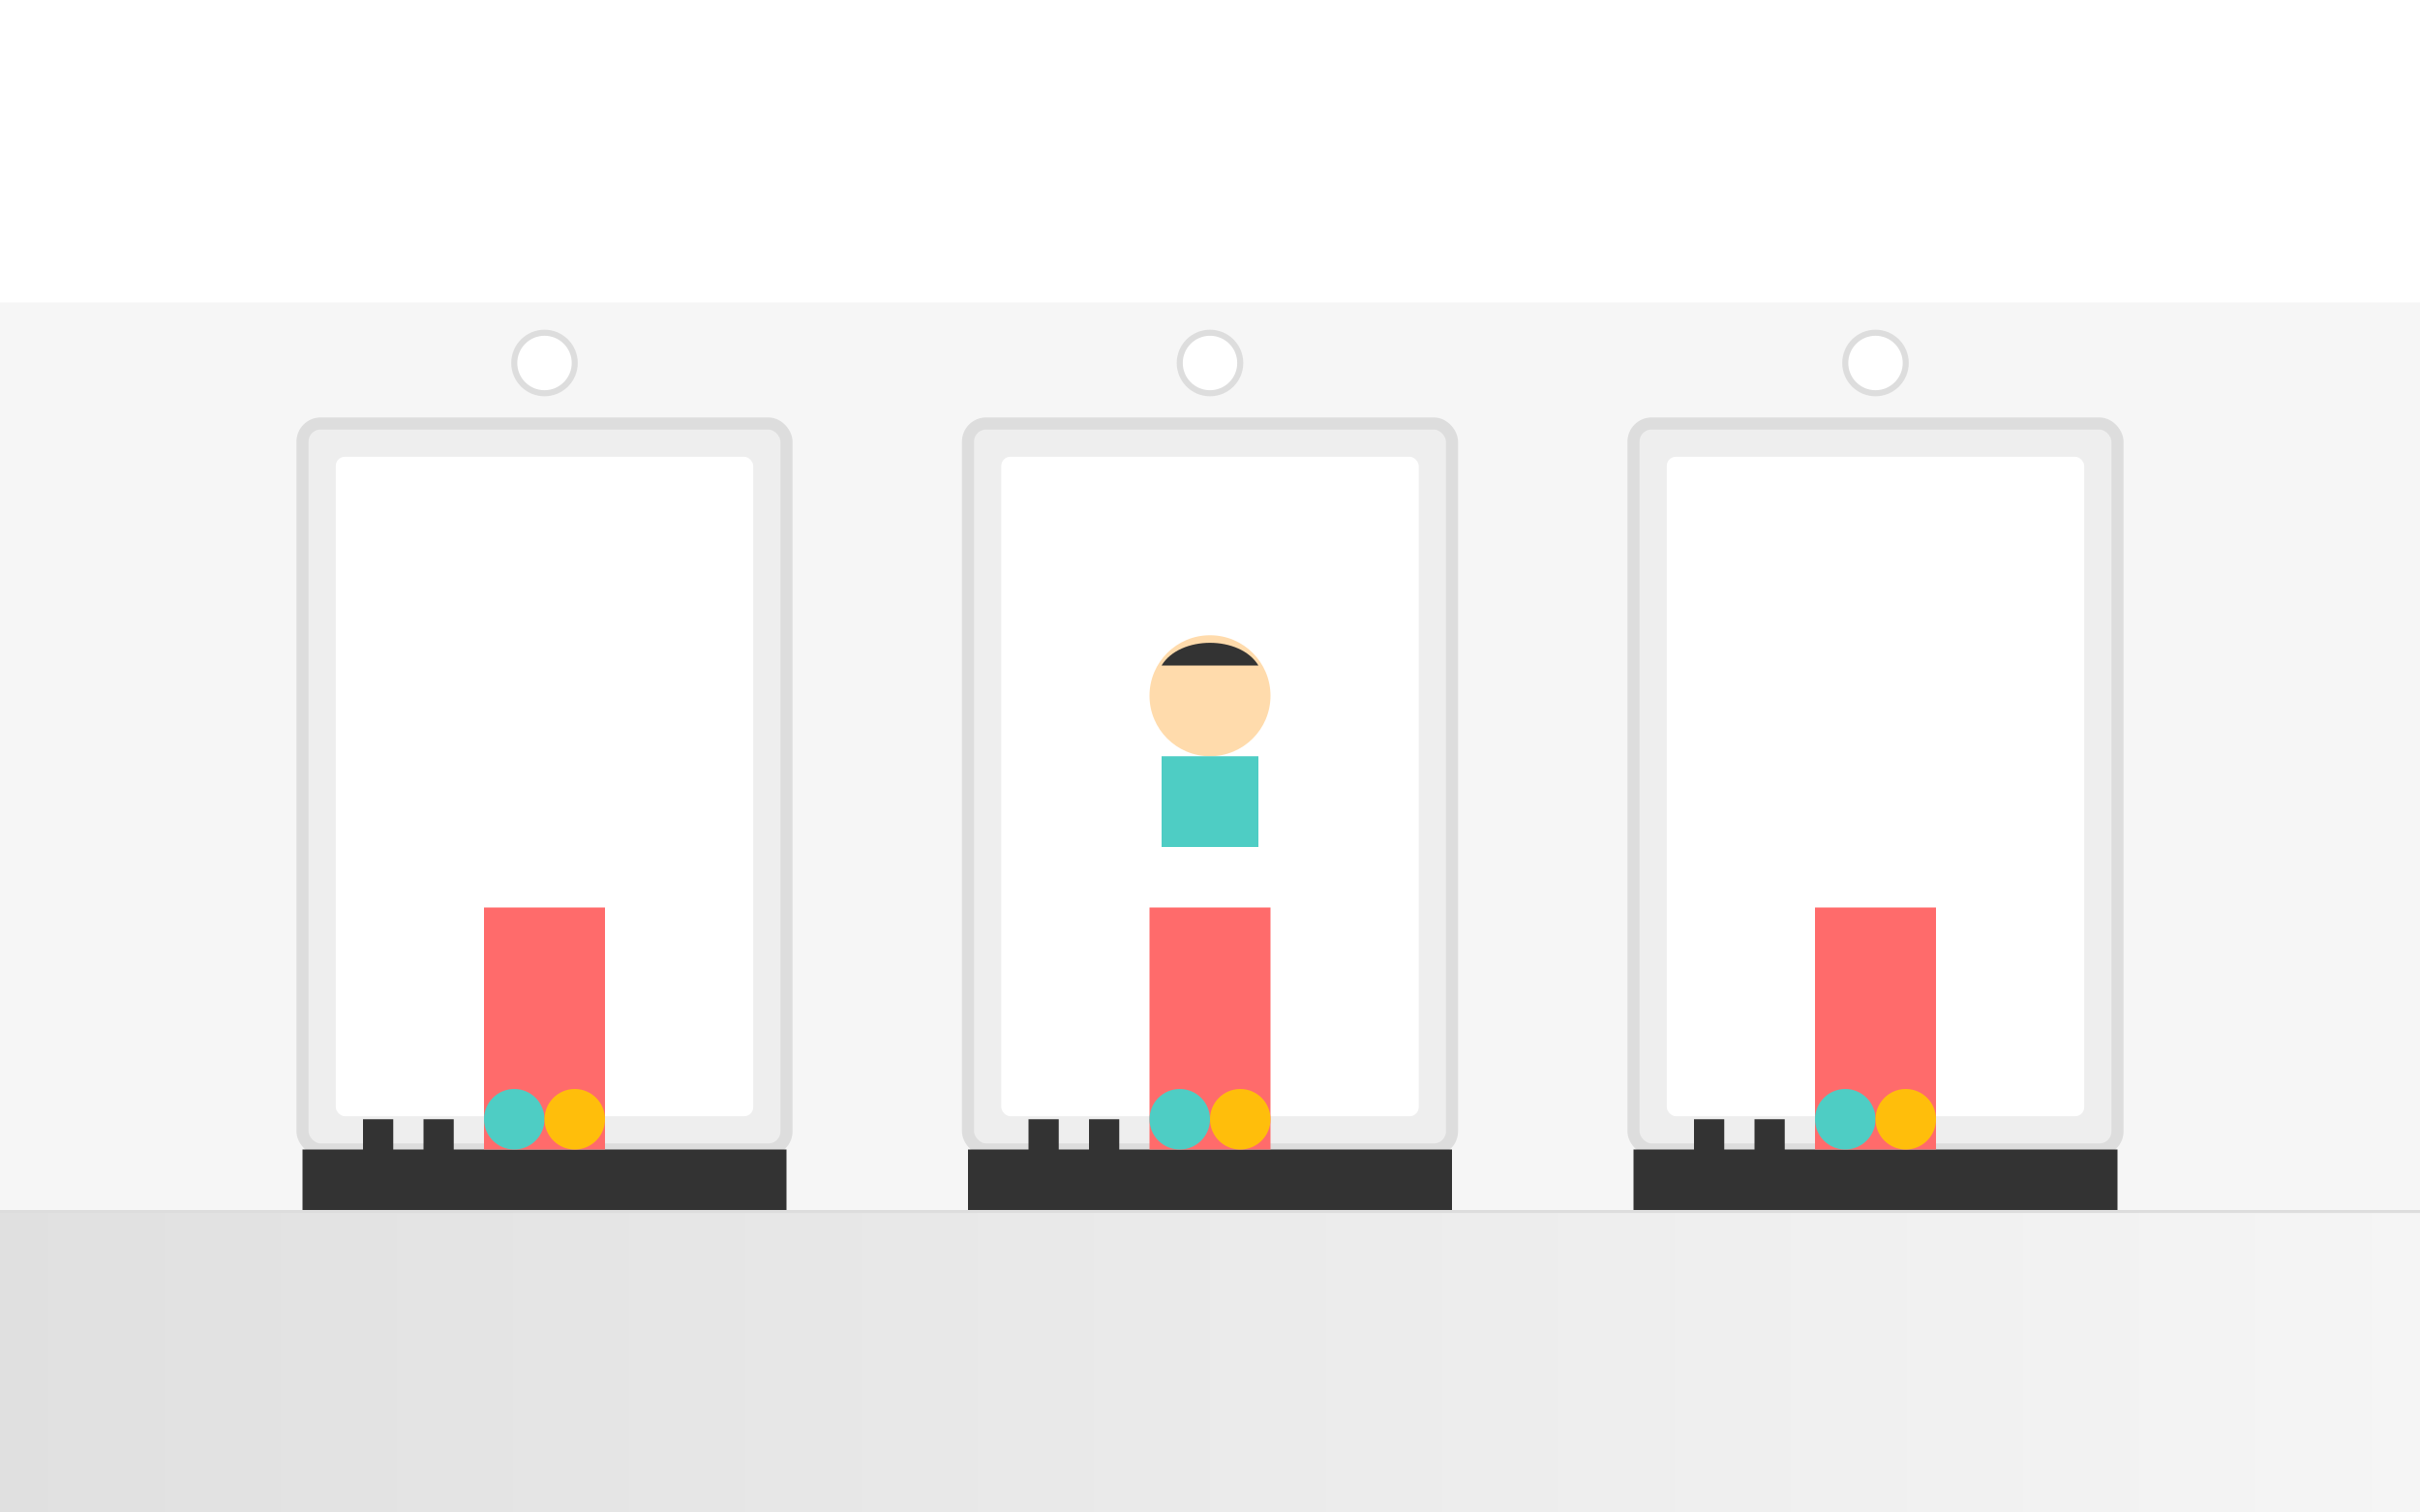
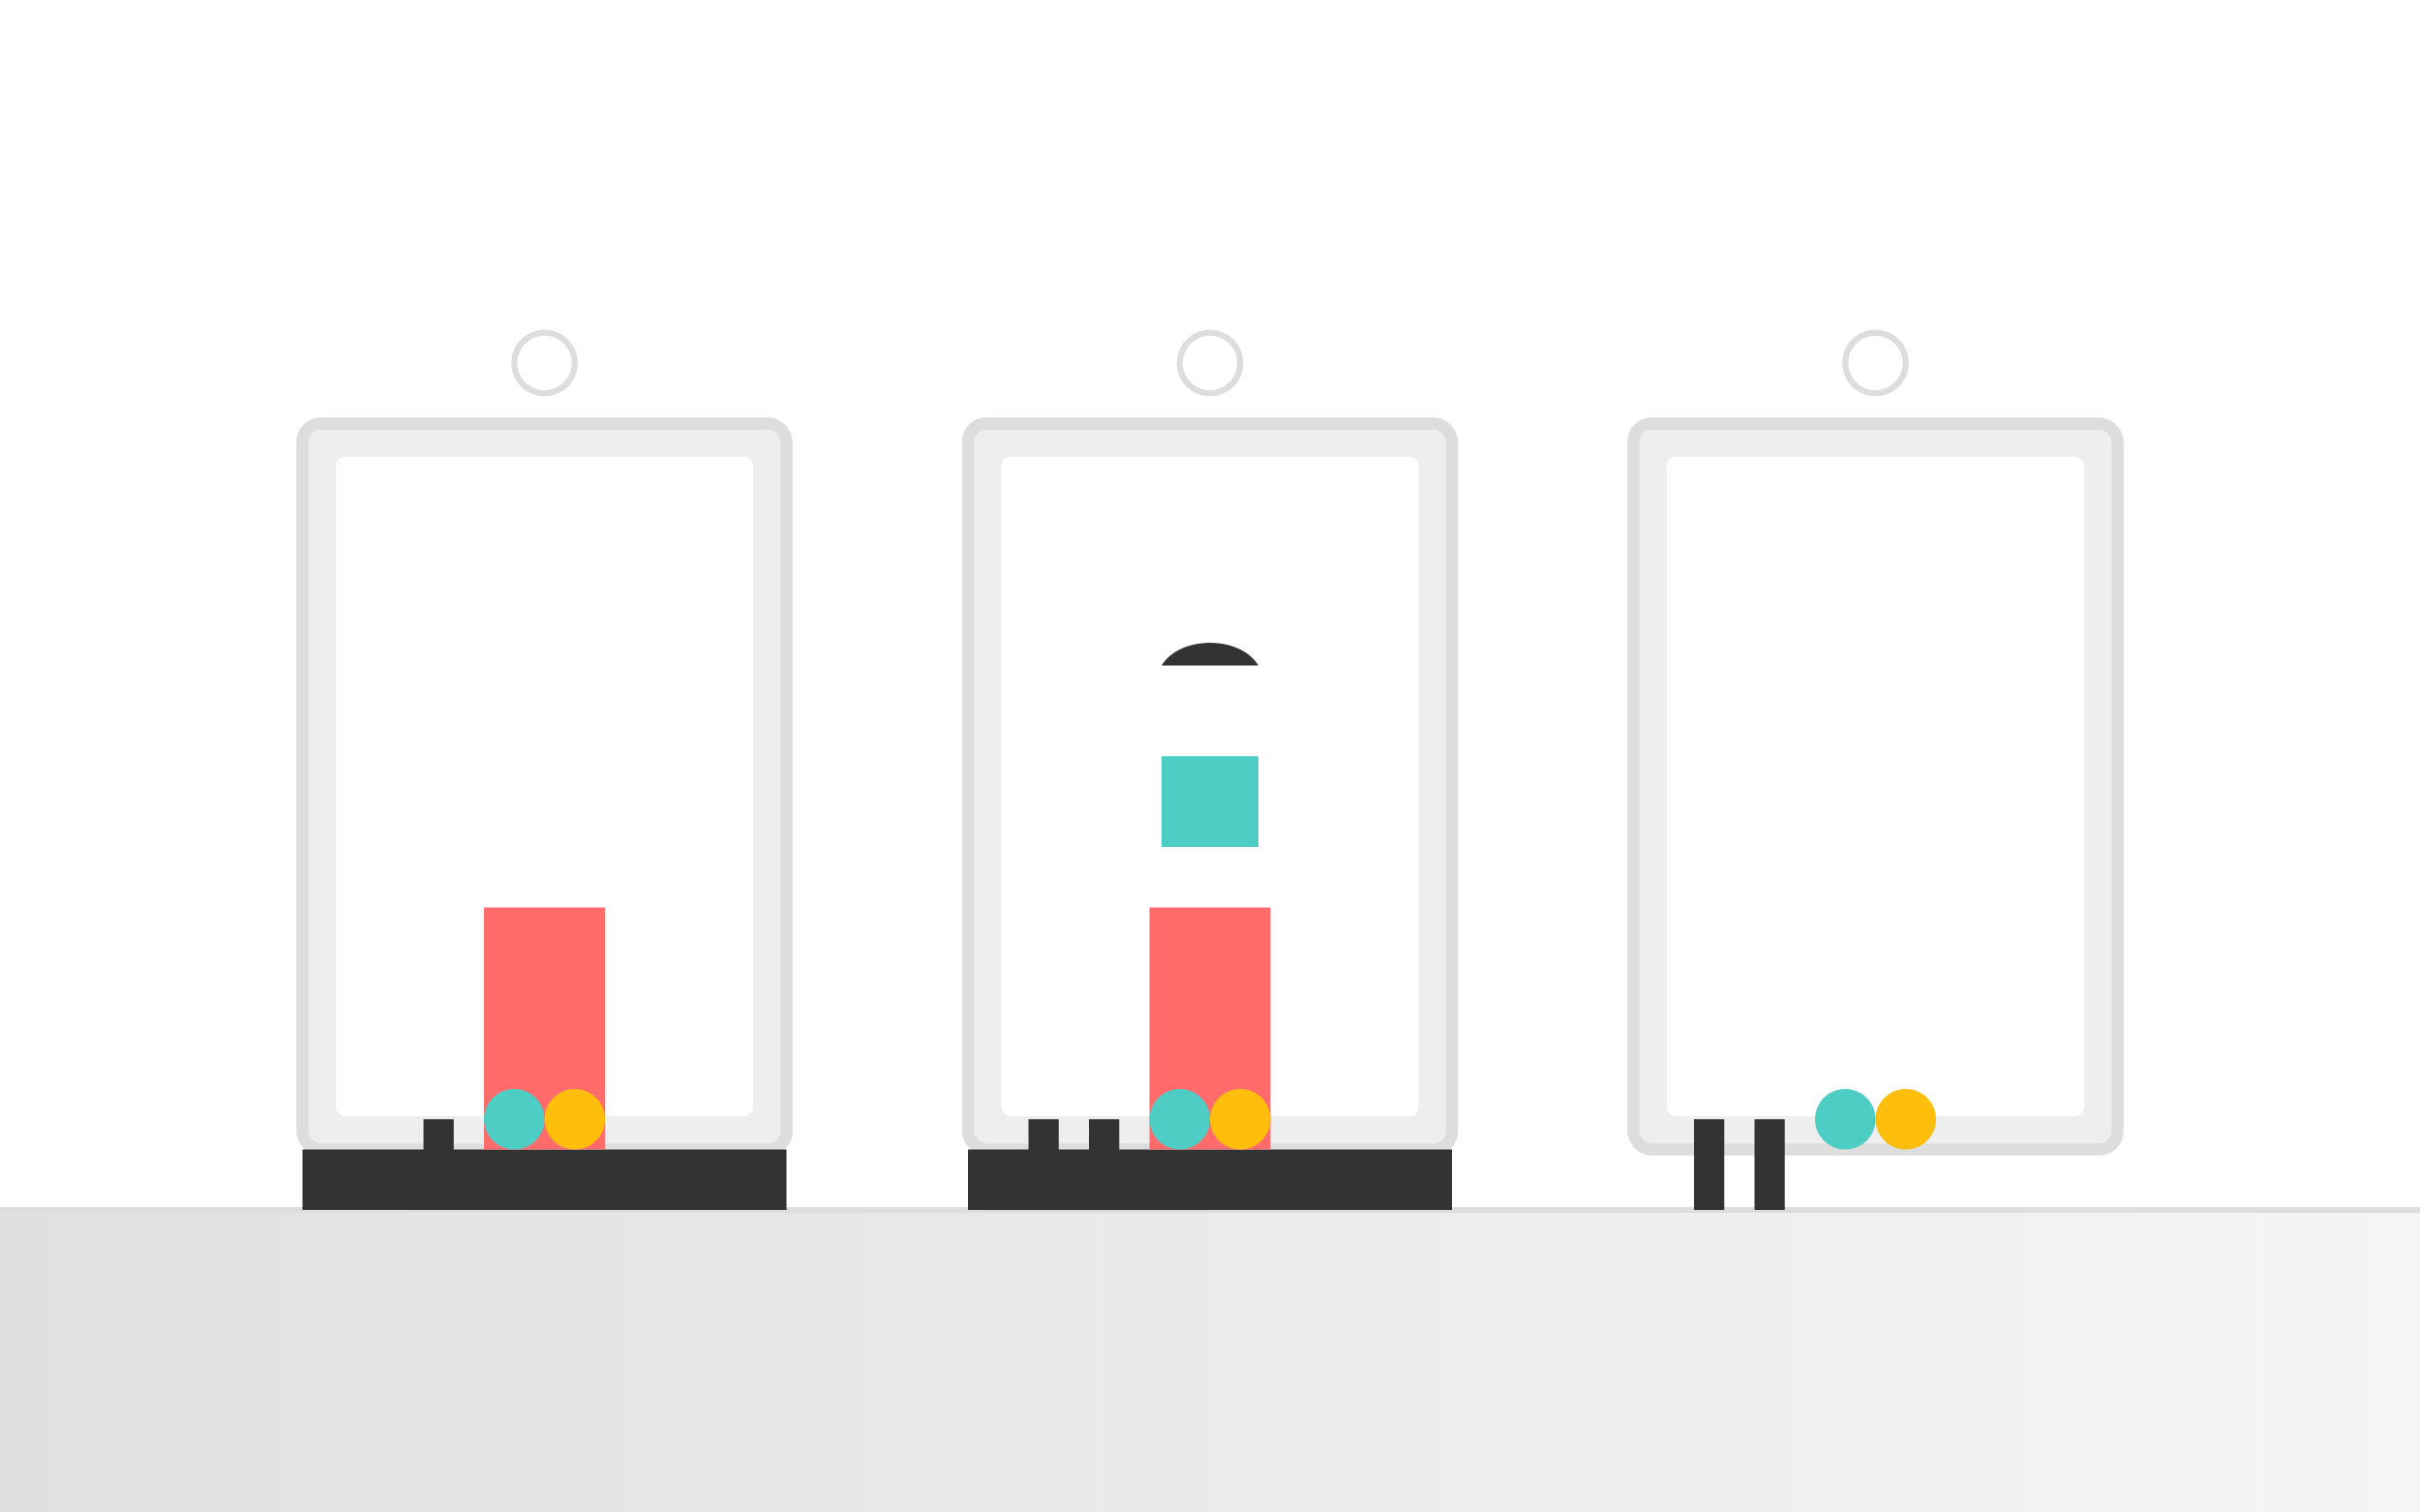
<svg xmlns="http://www.w3.org/2000/svg" width="400" height="250" viewBox="0 0 400 250">
  <defs>
    <linearGradient id="floor-gradient" x1="0%" y1="0%" x2="100%" y2="0%">
      <stop offset="0%" stop-color="#e0e0e0" />
      <stop offset="100%" stop-color="#f5f5f5" />
    </linearGradient>
  </defs>
  <rect width="400" height="250" fill="#fff" />
  <rect x="0" y="200" width="400" height="50" fill="url(#floor-gradient)" />
  <line x1="0" y1="200" x2="400" y2="200" stroke="#ddd" stroke-width="1" />
-   <rect x="0" y="50" width="400" height="150" fill="#f6f6f6" />
  <rect x="50" y="70" width="80" height="120" rx="3" fill="#eee" stroke="#ddd" stroke-width="2" />
  <rect x="55" y="75" width="70" height="110" rx="2" fill="#fff" stroke="#eee" stroke-width="1" />
  <rect x="160" y="70" width="80" height="120" rx="3" fill="#eee" stroke="#ddd" stroke-width="2" />
  <rect x="165" y="75" width="70" height="110" rx="2" fill="#fff" stroke="#eee" stroke-width="1" />
  <rect x="270" y="70" width="80" height="120" rx="3" fill="#eee" stroke="#ddd" stroke-width="2" />
  <rect x="275" y="75" width="70" height="110" rx="2" fill="#fff" stroke="#eee" stroke-width="1" />
  <rect x="50" y="190" width="80" height="10" fill="#333" />
  <rect x="80" y="150" width="20" height="40" fill="#ff6b6b" />
  <rect x="160" y="190" width="80" height="10" fill="#333" />
  <rect x="190" y="150" width="20" height="40" fill="#ff6b6b" />
-   <rect x="270" y="190" width="80" height="10" fill="#333" />
-   <rect x="300" y="150" width="20" height="40" fill="#ff6b6b" />
-   <rect x="60" y="185" width="5" height="15" fill="#333" />
  <rect x="70" y="185" width="5" height="15" fill="#333" />
  <circle cx="85" cy="185" r="5" fill="#4ecdc4" />
  <circle cx="95" cy="185" r="5" fill="#ffbe0b" />
  <rect x="170" y="185" width="5" height="15" fill="#333" />
  <rect x="180" y="185" width="5" height="15" fill="#333" />
  <circle cx="195" cy="185" r="5" fill="#4ecdc4" />
  <circle cx="205" cy="185" r="5" fill="#ffbe0b" />
  <rect x="280" y="185" width="5" height="15" fill="#333" />
  <rect x="290" y="185" width="5" height="15" fill="#333" />
  <circle cx="305" cy="185" r="5" fill="#4ecdc4" />
  <circle cx="315" cy="185" r="5" fill="#ffbe0b" />
  <circle cx="90" cy="60" r="5" fill="#fff" stroke="#ddd" />
  <circle cx="200" cy="60" r="5" fill="#fff" stroke="#ddd" />
  <circle cx="310" cy="60" r="5" fill="#fff" stroke="#ddd" />
  <g transform="translate(200, 130)">
-     <circle cx="0" cy="-15" r="10" fill="#ffdbac" />
    <path d="M-8,-20 C-5,-25 5,-25 8,-20" fill="#333" />
    <rect x="-8" y="-5" width="16" height="15" fill="#4ecdc4" />
  </g>
</svg>